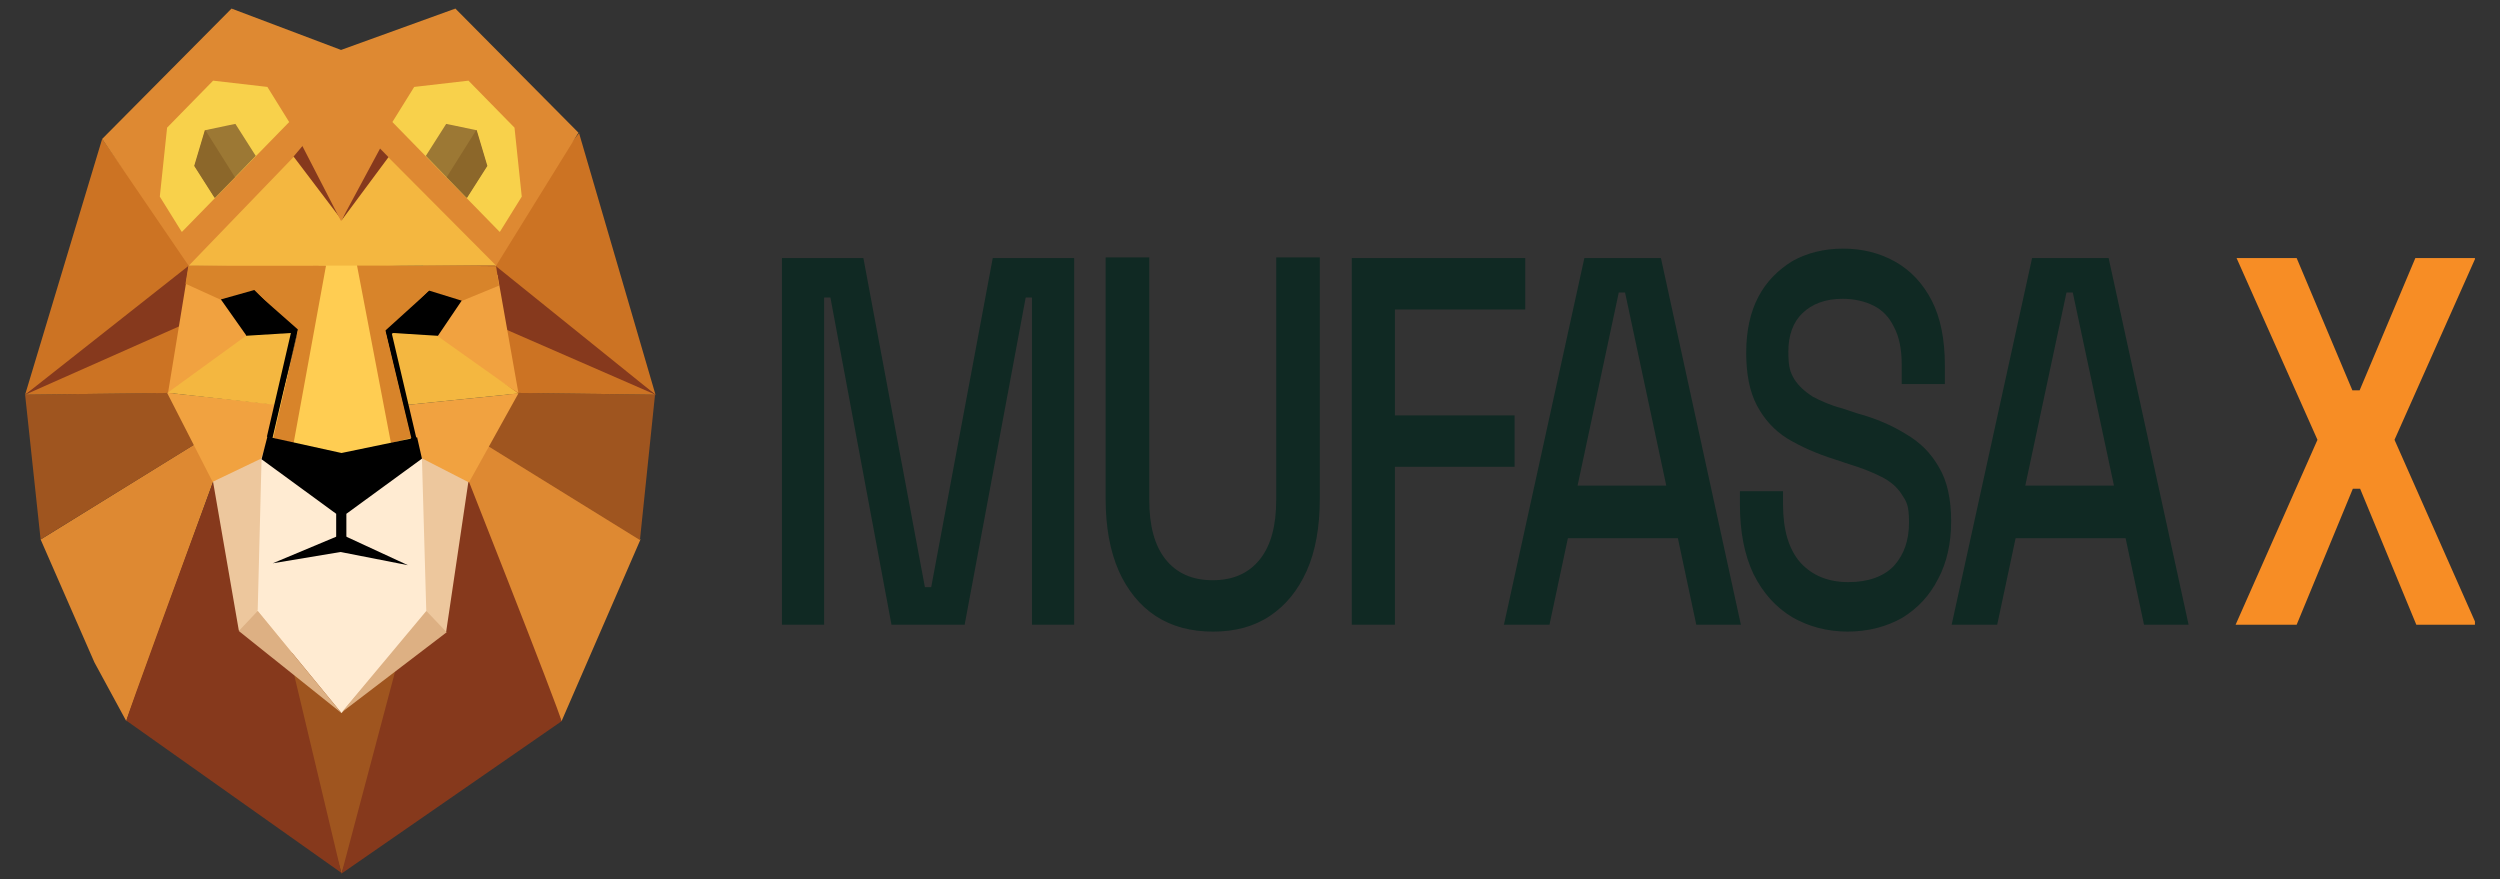
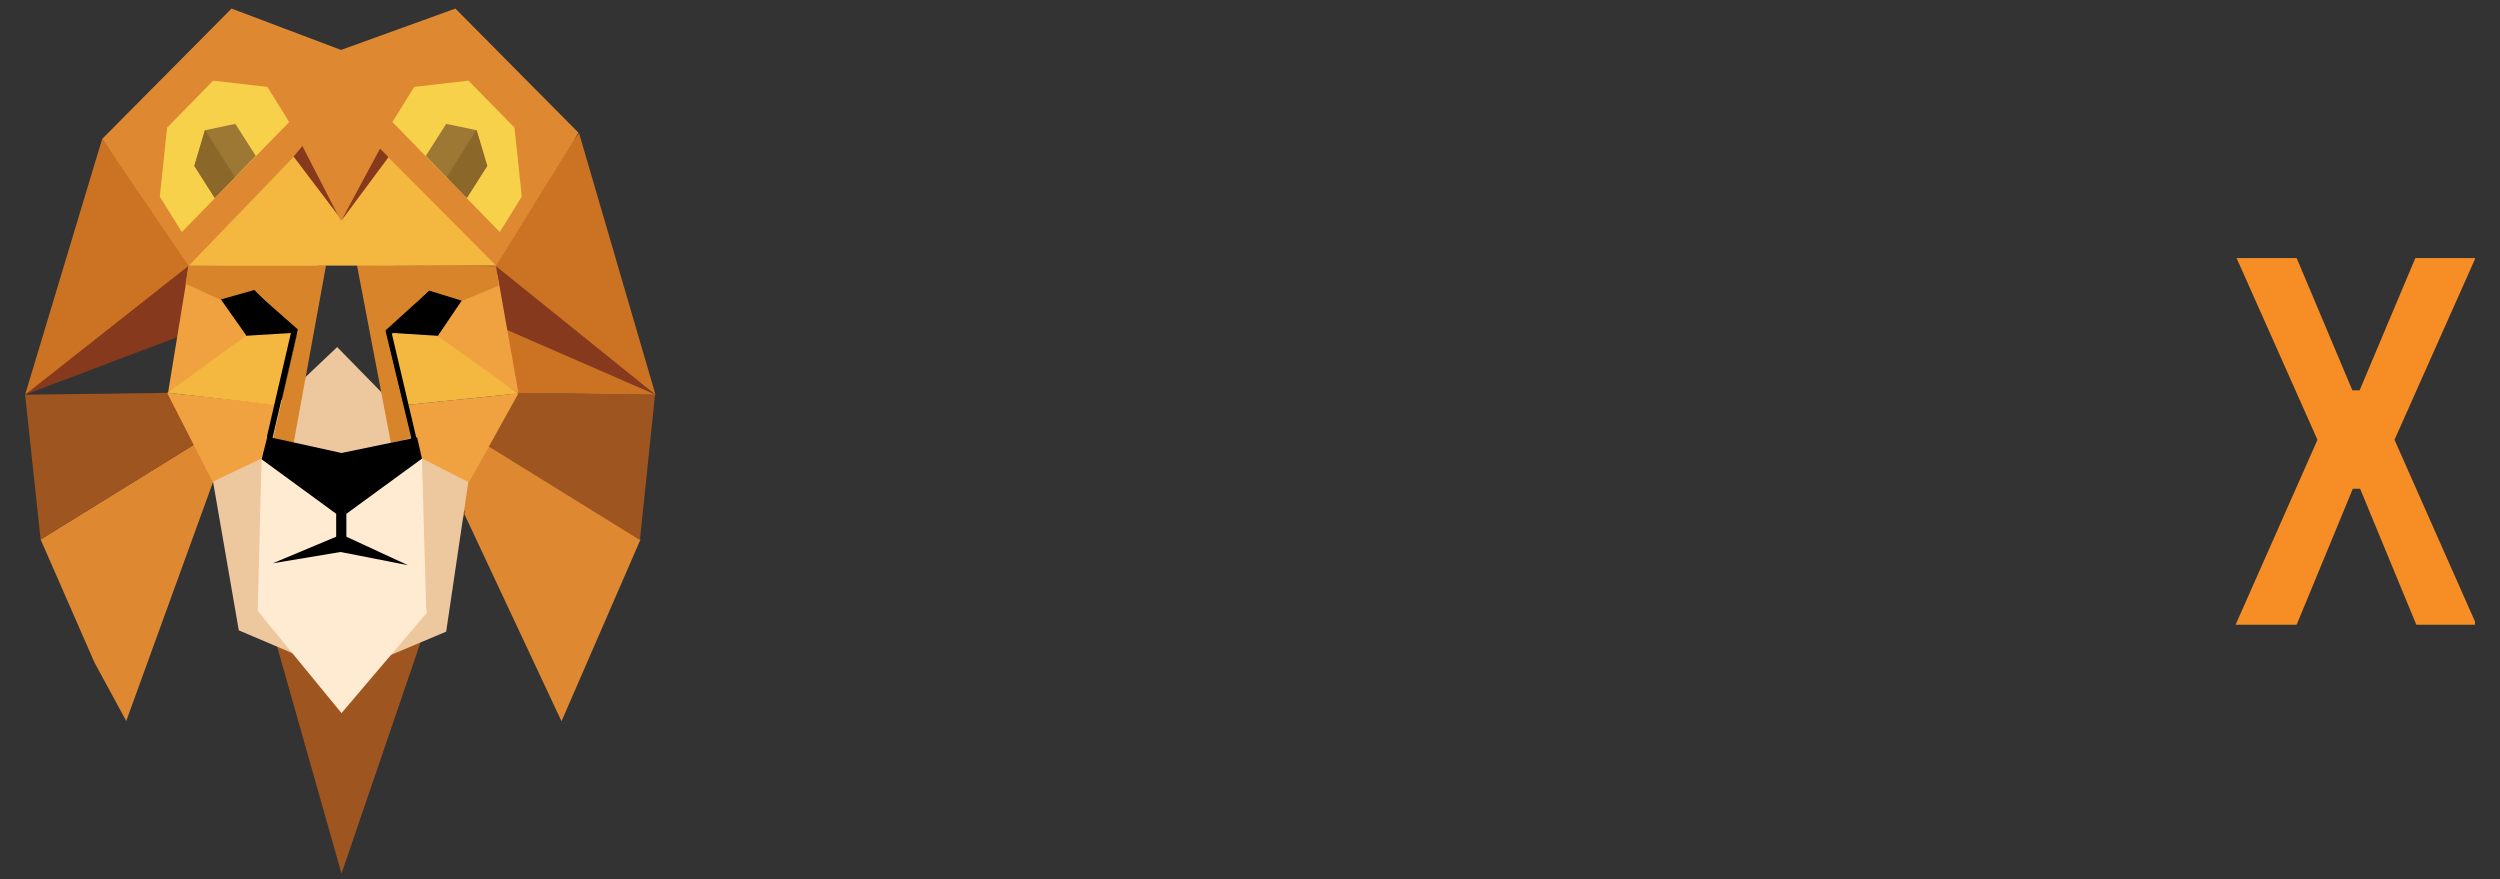
<svg xmlns="http://www.w3.org/2000/svg" width="91" height="32" viewBox="0 0 91 32" fill="none">
  <rect x="0" y="0" width="91" height="32" fill="#333333" stroke="none" />
  <g clip-path="url(#clip0_1_513)">
    <path d="M20.439 26.254L23.314 19.637L16.417 15.371L16.117 17.036L20.439 26.254Z" fill="#DE8932" />
    <path d="M12.378 18.588L8.639 18.428L12.431 31.798L16.946 18.588H12.396H12.378Z" fill="#9F551F" />
    <path d="M4.6 26.254L3.436 24.109L1.479 19.637L8.375 15.371L8.022 16.808L4.6 26.231V26.254Z" fill="#DE8932" />
-     <path d="M12.431 31.798L8.533 15.439C8.533 15.439 8.198 16.306 7.775 17.492C6.646 20.55 4.635 26.026 4.6 26.231L12.431 31.775V31.798ZM20.439 26.254C20.403 25.957 16.558 16.238 16.558 16.238L12.431 31.798L20.439 26.254Z" fill="#86391C" />
    <path d="M21.073 4.83L23.86 14.367L17.246 9.644L21.091 4.83H21.073ZM3.718 5.058L0.914 14.367L7.228 10.009L3.718 5.058Z" fill="#CC7323" />
    <path d="M12.237 5.811L7.158 10.1L3.718 5.058L8.428 0.312L12.237 5.788V5.811ZM12.202 5.514L18.005 9.758L21.056 4.83L16.576 0.312L12.202 5.514Z" fill="#DE8932" />
    <path d="M0.914 14.367L6.875 9.667L9.468 9.393L8.939 11.332L0.914 14.367Z" fill="#86391D" />
    <path d="M1.478 19.637L0.914 14.367L6.258 14.298L8.357 15.393L1.478 19.637Z" fill="#9F551F" />
-     <path d="M0.914 14.367L7.034 11.652L8.392 14.275L0.896 14.367H0.914Z" fill="#CC7323" />
    <path d="M23.296 19.637L23.843 14.367L18.64 14.298L16.4 15.393L23.296 19.66V19.637Z" fill="#9F551F" />
    <path d="M23.86 14.367L16.752 8.64L15.218 8.959L15.835 11.378L23.86 14.389V14.367Z" fill="#86391D" />
    <path d="M23.86 14.367L17.634 11.652L16.717 14.275L23.86 14.367Z" fill="#CC7323" />
    <path d="M7.669 17.036L8.692 22.945L12.502 24.566L16.241 22.991L17.052 17.515L12.273 12.633L7.651 17.013L7.669 17.036Z" fill="#EDC79D" />
-     <path d="M15.095 15.987L12.59 17.835L9.75 16.26L11.796 8.708L13.613 8.663L15.112 15.987H15.095Z" fill="#FFCD52" />
    <path d="M15.782 12.359L18.869 14.298L18.11 10.009L13.331 9.575L15.782 12.336V12.359Z" fill="#F1A240" />
    <path d="M14.001 12.108L18.163 10.397L18.058 9.689L13.348 9.644L14.001 12.108Z" fill="#D8842A" />
    <path d="M14.636 14.755L15.112 16.557L17.07 17.561L18.869 14.321L14.653 14.755H14.636Z" fill="#F1A240" />
    <path d="M9.204 12.359L6.117 14.298L6.875 9.667L11.655 9.598L9.204 12.359Z" fill="#F1A240" />
    <path d="M10.862 12.199L6.752 10.328L6.858 9.667H11.849L10.844 12.199H10.862Z" fill="#D8842A" />
    <path d="M10.191 14.732L9.503 16.694L7.74 17.538L7.669 17.401L6.082 14.298L10.174 14.732H10.191Z" fill="#F1A240" />
    <path d="M10.174 14.755L10.844 11.994L9.68 11.697L6.099 14.298L10.174 14.755Z" fill="#F4B740" />
    <path d="M9.927 15.987L9.715 15.895L10.597 12.085L9.556 11.218L9.239 10.579L10.844 11.994L9.909 15.987H9.927Z" fill="black" />
    <path d="M9.38 22.238L9.521 16.694L12.361 18.656L12.308 20.322L9.398 22.238H9.38ZM15.518 22.307L15.359 16.694L12.537 18.656L12.572 20.345L15.518 22.307Z" fill="#FFEBD2" />
    <path d="M14.636 14.755L14.054 12.085L15.624 12.017L18.869 14.321L14.653 14.755H14.636Z" fill="#F4B740" />
    <path d="M9.38 22.238L12.431 25.957L15.553 22.284L12.396 19.979L9.362 22.238H9.38Z" fill="#FFEBD2" />
    <path d="M8.957 12.222L10.791 12.108L9.257 10.556L8.04 10.899L8.957 12.199V12.222ZM15.923 12.222L14.089 12.108L15.624 10.579L16.805 10.944L15.941 12.222H15.923Z" fill="black" />
    <path d="M14.971 16.032L14.019 12.039L15.606 10.602L15.712 10.944L14.265 12.153L15.165 15.987L14.953 16.078L14.971 16.032Z" fill="black" />
-     <path d="M8.692 22.968L9.38 22.238L12.431 25.957L8.692 22.968ZM16.259 23.014L15.518 22.238L12.431 25.934L16.259 23.014Z" fill="#DDB083" />
    <path d="M11.867 9.667L10.685 16.146L9.944 15.941L11.391 9.667H11.884H11.867ZM12.996 9.667L14.23 16.123L14.971 15.941L13.454 9.644H12.996V9.667Z" fill="#D8842A" />
    <path d="M9.927 20.504L12.431 19.455L14.848 20.573L12.396 20.093L9.927 20.504Z" fill="black" />
    <path d="M13.789 5.377L12.466 5.331L11.144 5.24L6.875 9.667H18.058L13.789 5.377Z" fill="#F4B740" />
    <path d="M12.431 8.024L13.648 5.217L14.142 5.719L12.431 8.024ZM12.431 8.024L11.073 5.24L10.685 5.697L12.431 8.001V8.024Z" fill="#86391D" />
    <path d="M8.428 0.312L12.414 1.818L16.576 0.312L12.414 8.047L8.428 0.312Z" fill="#DE8932" />
    <path d="M12.608 19.706V18.702L15.359 16.694L15.183 15.918L12.431 16.489L9.733 15.895L9.521 16.717L12.237 18.702V19.706H12.625H12.608Z" fill="black" />
    <path d="M6.629 8.434L10.526 4.442L9.733 3.164L7.757 2.936L6.082 4.647L5.817 7.157L6.611 8.434H6.629Z" fill="#F8D14B" />
    <path d="M8.339 4.556L7.475 4.738L7.087 6.039L7.828 7.202L9.309 5.674L8.569 4.51L8.339 4.556Z" fill="#9C7834" />
    <path d="M7.475 4.738L8.551 6.449L7.81 7.202L7.069 6.039L7.457 4.738H7.475Z" fill="#8C672A" />
    <path d="M18.181 8.434L14.283 4.442L15.077 3.164L17.052 2.936L18.728 4.647L18.992 7.157L18.199 8.434H18.181Z" fill="#F8D14B" />
    <path d="M16.47 4.556L17.334 4.738L17.722 6.039L16.982 7.202L15.5 5.674L16.241 4.51L16.47 4.556Z" fill="#9C7834" />
    <path d="M17.334 4.738L16.259 6.449L16.999 7.202L17.74 6.039L17.352 4.738H17.334Z" fill="#8C672A" />
-     <path d="M28.463 22.74V9.393H31.427L33.666 21.371H33.896L36.136 9.393H39.099V22.74H37.564V10.83H37.335L35.113 22.74H32.45L30.227 10.83H29.998V22.74H28.463ZM44.161 22.991C43.349 22.991 42.661 22.809 42.062 22.421C41.48 22.033 41.039 21.485 40.721 20.778C40.404 20.048 40.245 19.181 40.245 18.154V9.37H41.833V18.2C41.833 19.135 42.027 19.865 42.432 20.367C42.838 20.869 43.402 21.12 44.143 21.12C44.884 21.12 45.448 20.869 45.854 20.367C46.26 19.865 46.454 19.135 46.454 18.2V9.37H48.041V18.154C48.041 19.181 47.882 20.071 47.565 20.778C47.247 21.485 46.806 22.033 46.224 22.421C45.642 22.809 44.954 22.991 44.143 22.991H44.161ZM49.205 22.74V9.393H55.519V11.264H50.775V15.12H55.131V16.991H50.775V22.74H49.187H49.205ZM54.743 22.74L57.671 9.393H60.458L63.368 22.74H61.745L61.075 19.591H57.071L56.401 22.74H54.761H54.743ZM57.442 17.675H60.652L59.152 10.648H58.923L57.424 17.675H57.442ZM67.283 22.991C66.507 22.991 65.837 22.809 65.237 22.466C64.638 22.101 64.179 21.599 63.826 20.892C63.491 20.185 63.333 19.341 63.333 18.36V17.88H64.902V18.36C64.902 19.295 65.114 20.002 65.537 20.481C65.978 20.96 66.56 21.189 67.283 21.189C68.006 21.189 68.571 20.983 68.941 20.596C69.311 20.185 69.488 19.66 69.488 19.021C69.488 18.382 69.4 18.268 69.223 17.994C69.047 17.721 68.8 17.515 68.483 17.356C68.165 17.196 67.777 17.036 67.319 16.899L66.772 16.717C66.119 16.511 65.555 16.26 65.061 15.964C64.585 15.667 64.214 15.257 63.95 14.755C63.685 14.253 63.562 13.614 63.562 12.838C63.562 12.062 63.703 11.378 64.003 10.807C64.302 10.237 64.726 9.826 65.237 9.507C65.766 9.21 66.384 9.05 67.089 9.05C67.795 9.05 68.43 9.21 68.994 9.53C69.558 9.849 69.999 10.328 70.317 10.944C70.634 11.56 70.793 12.359 70.793 13.294V13.979H69.223V13.294C69.223 12.724 69.135 12.268 68.941 11.902C68.765 11.537 68.518 11.287 68.2 11.127C67.883 10.967 67.495 10.876 67.072 10.876C66.454 10.876 65.96 11.058 65.608 11.401C65.273 11.72 65.096 12.199 65.096 12.792C65.096 13.386 65.167 13.545 65.308 13.796C65.467 14.047 65.696 14.253 65.978 14.435C66.278 14.595 66.631 14.755 67.072 14.869L67.618 15.051C68.289 15.234 68.871 15.485 69.382 15.804C69.894 16.101 70.282 16.489 70.581 17.013C70.881 17.515 71.022 18.177 71.022 18.976C71.022 19.774 70.864 20.481 70.546 21.075C70.246 21.668 69.805 22.147 69.241 22.489C68.677 22.809 68.006 22.991 67.23 22.991H67.283ZM71.04 22.74L73.968 9.393H76.754L79.665 22.74H78.042L77.372 19.591H73.368L72.698 22.74H71.058H71.04ZM73.739 17.675H76.948L75.449 10.648H75.22L73.721 17.675H73.739Z" fill="#102923" />
    <path d="M81.376 22.74L84.356 16.009L81.411 9.393H83.598L85.626 14.207H85.891L87.919 9.393H90.106L87.16 16.009L90.141 22.74H87.954L85.908 17.789H85.644L83.598 22.74H81.411H81.376Z" fill="#F78D25" />
  </g>
  <defs>
    <clipPath id="clip0_1_513">
      <rect width="89.174" height="31.486" fill="white" transform="translate(0.914 0.312)" />
    </clipPath>
  </defs>
</svg>